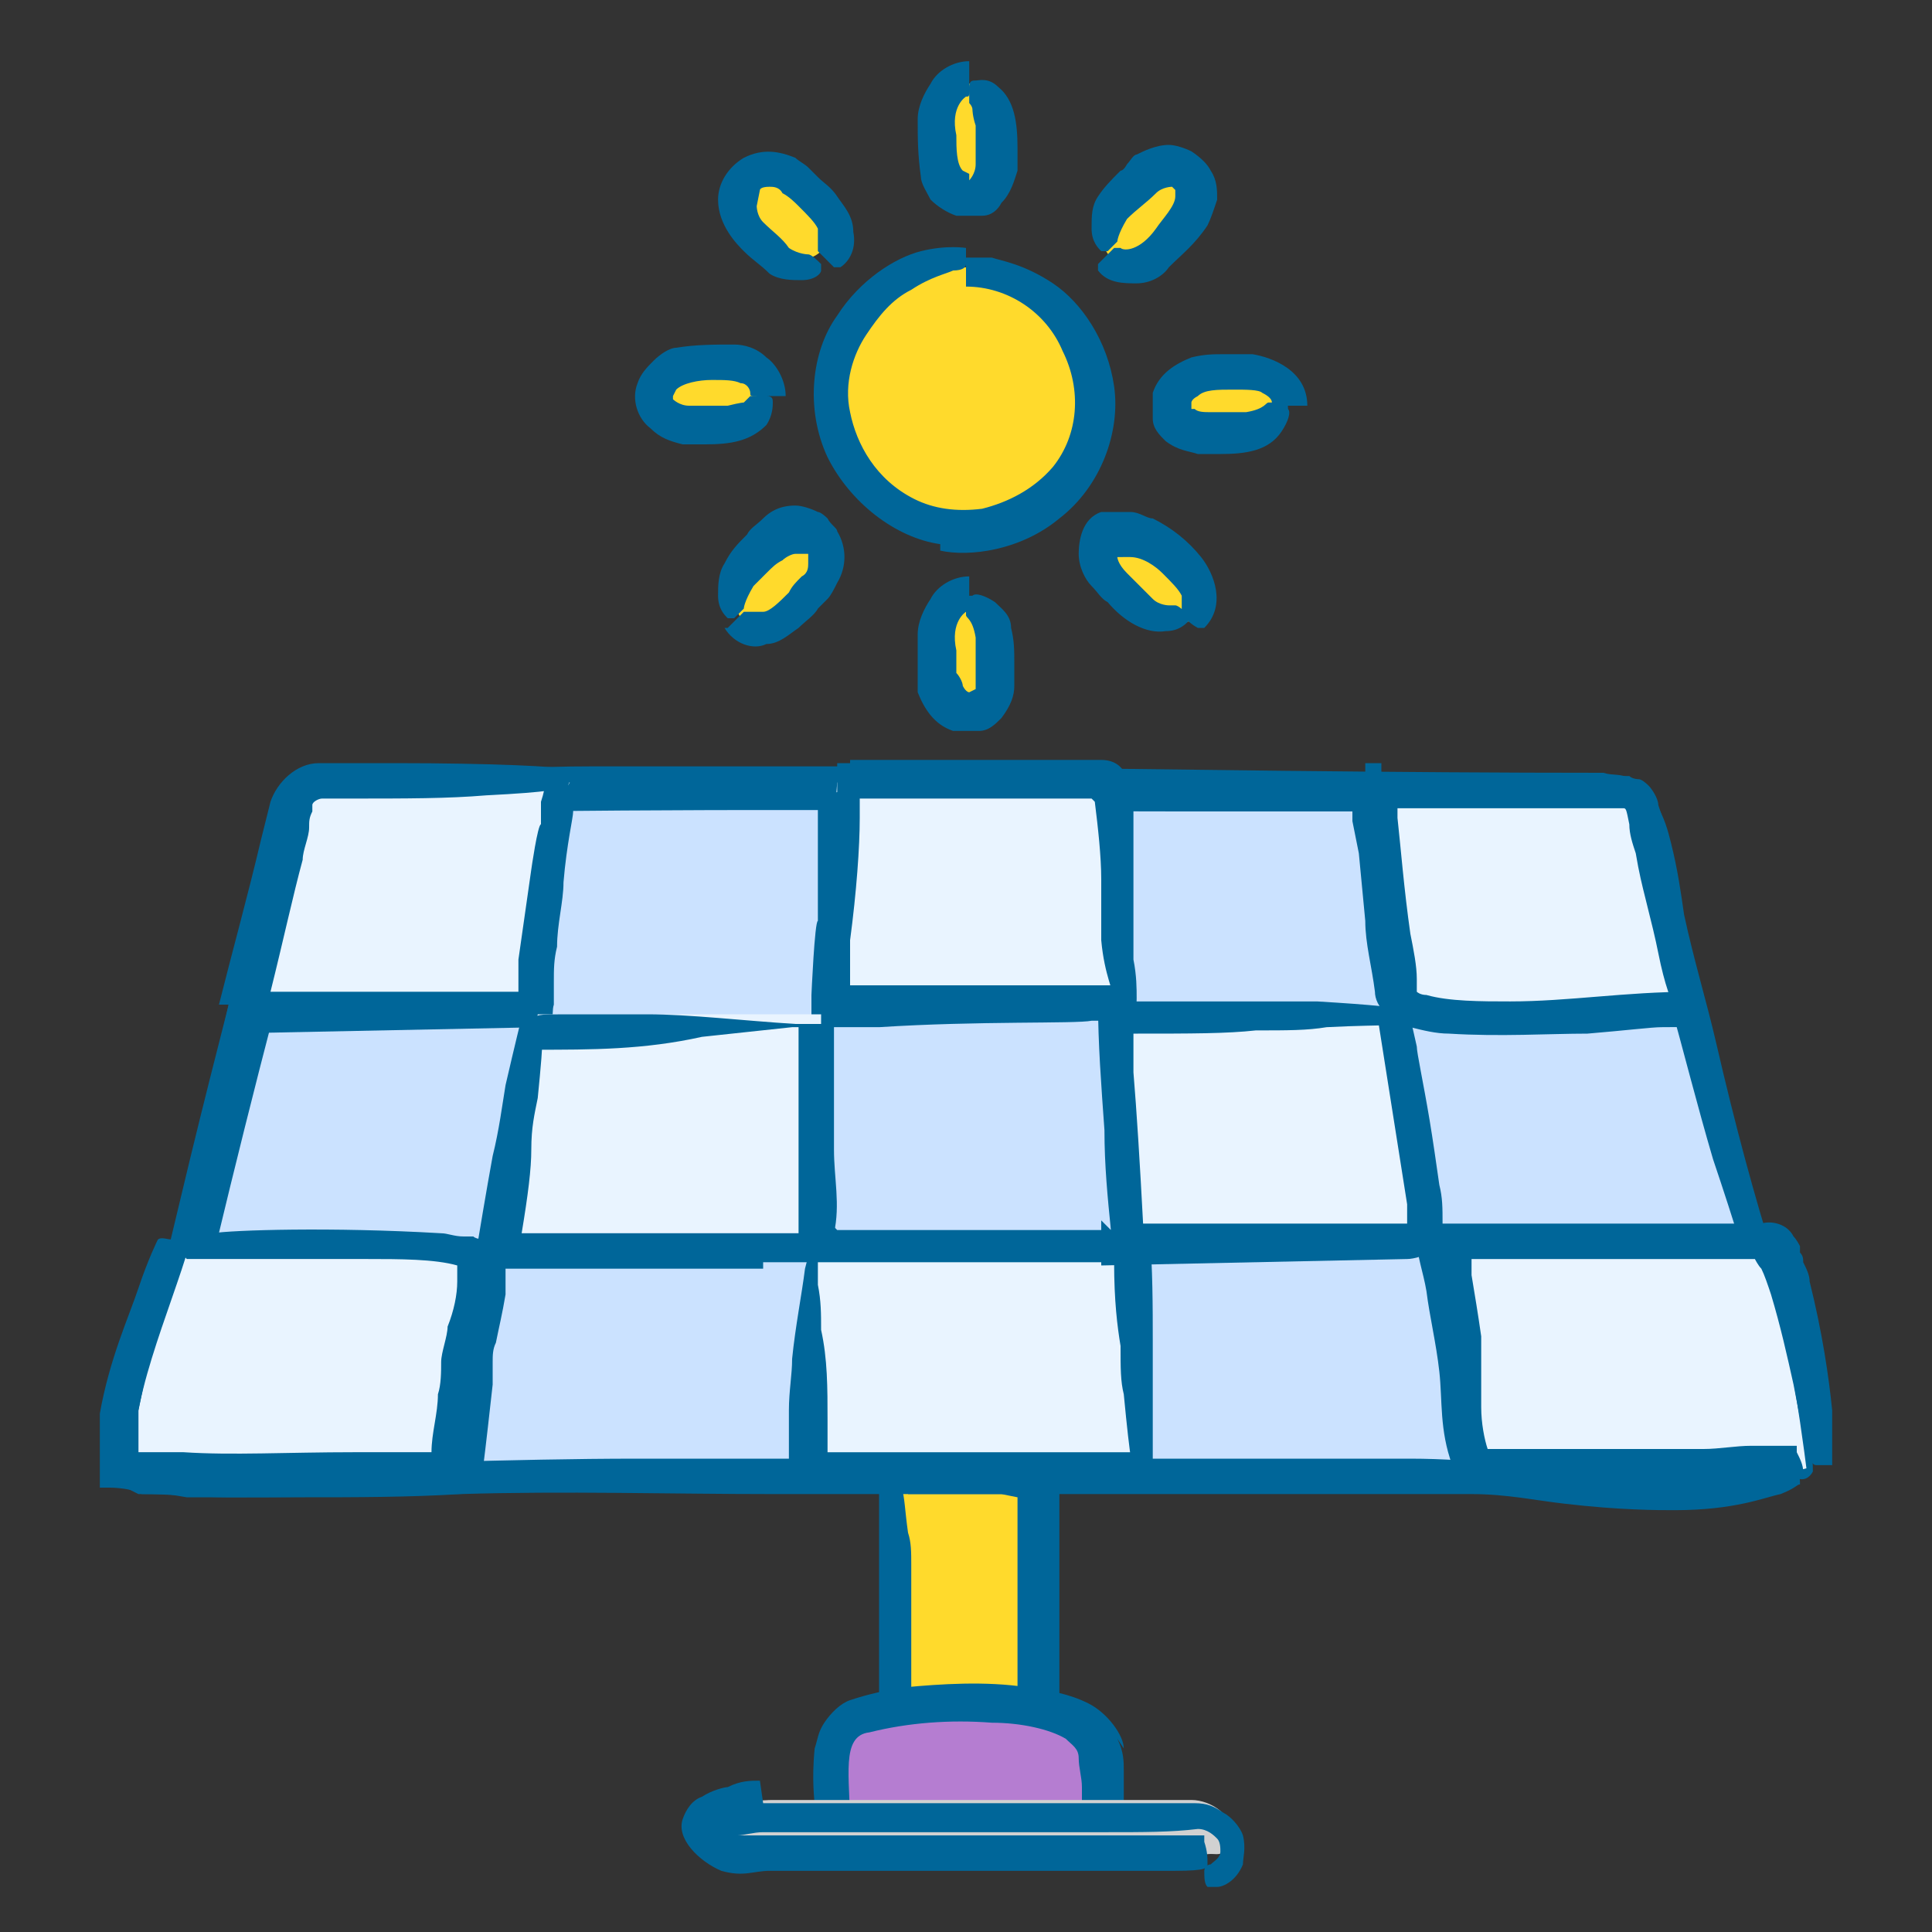
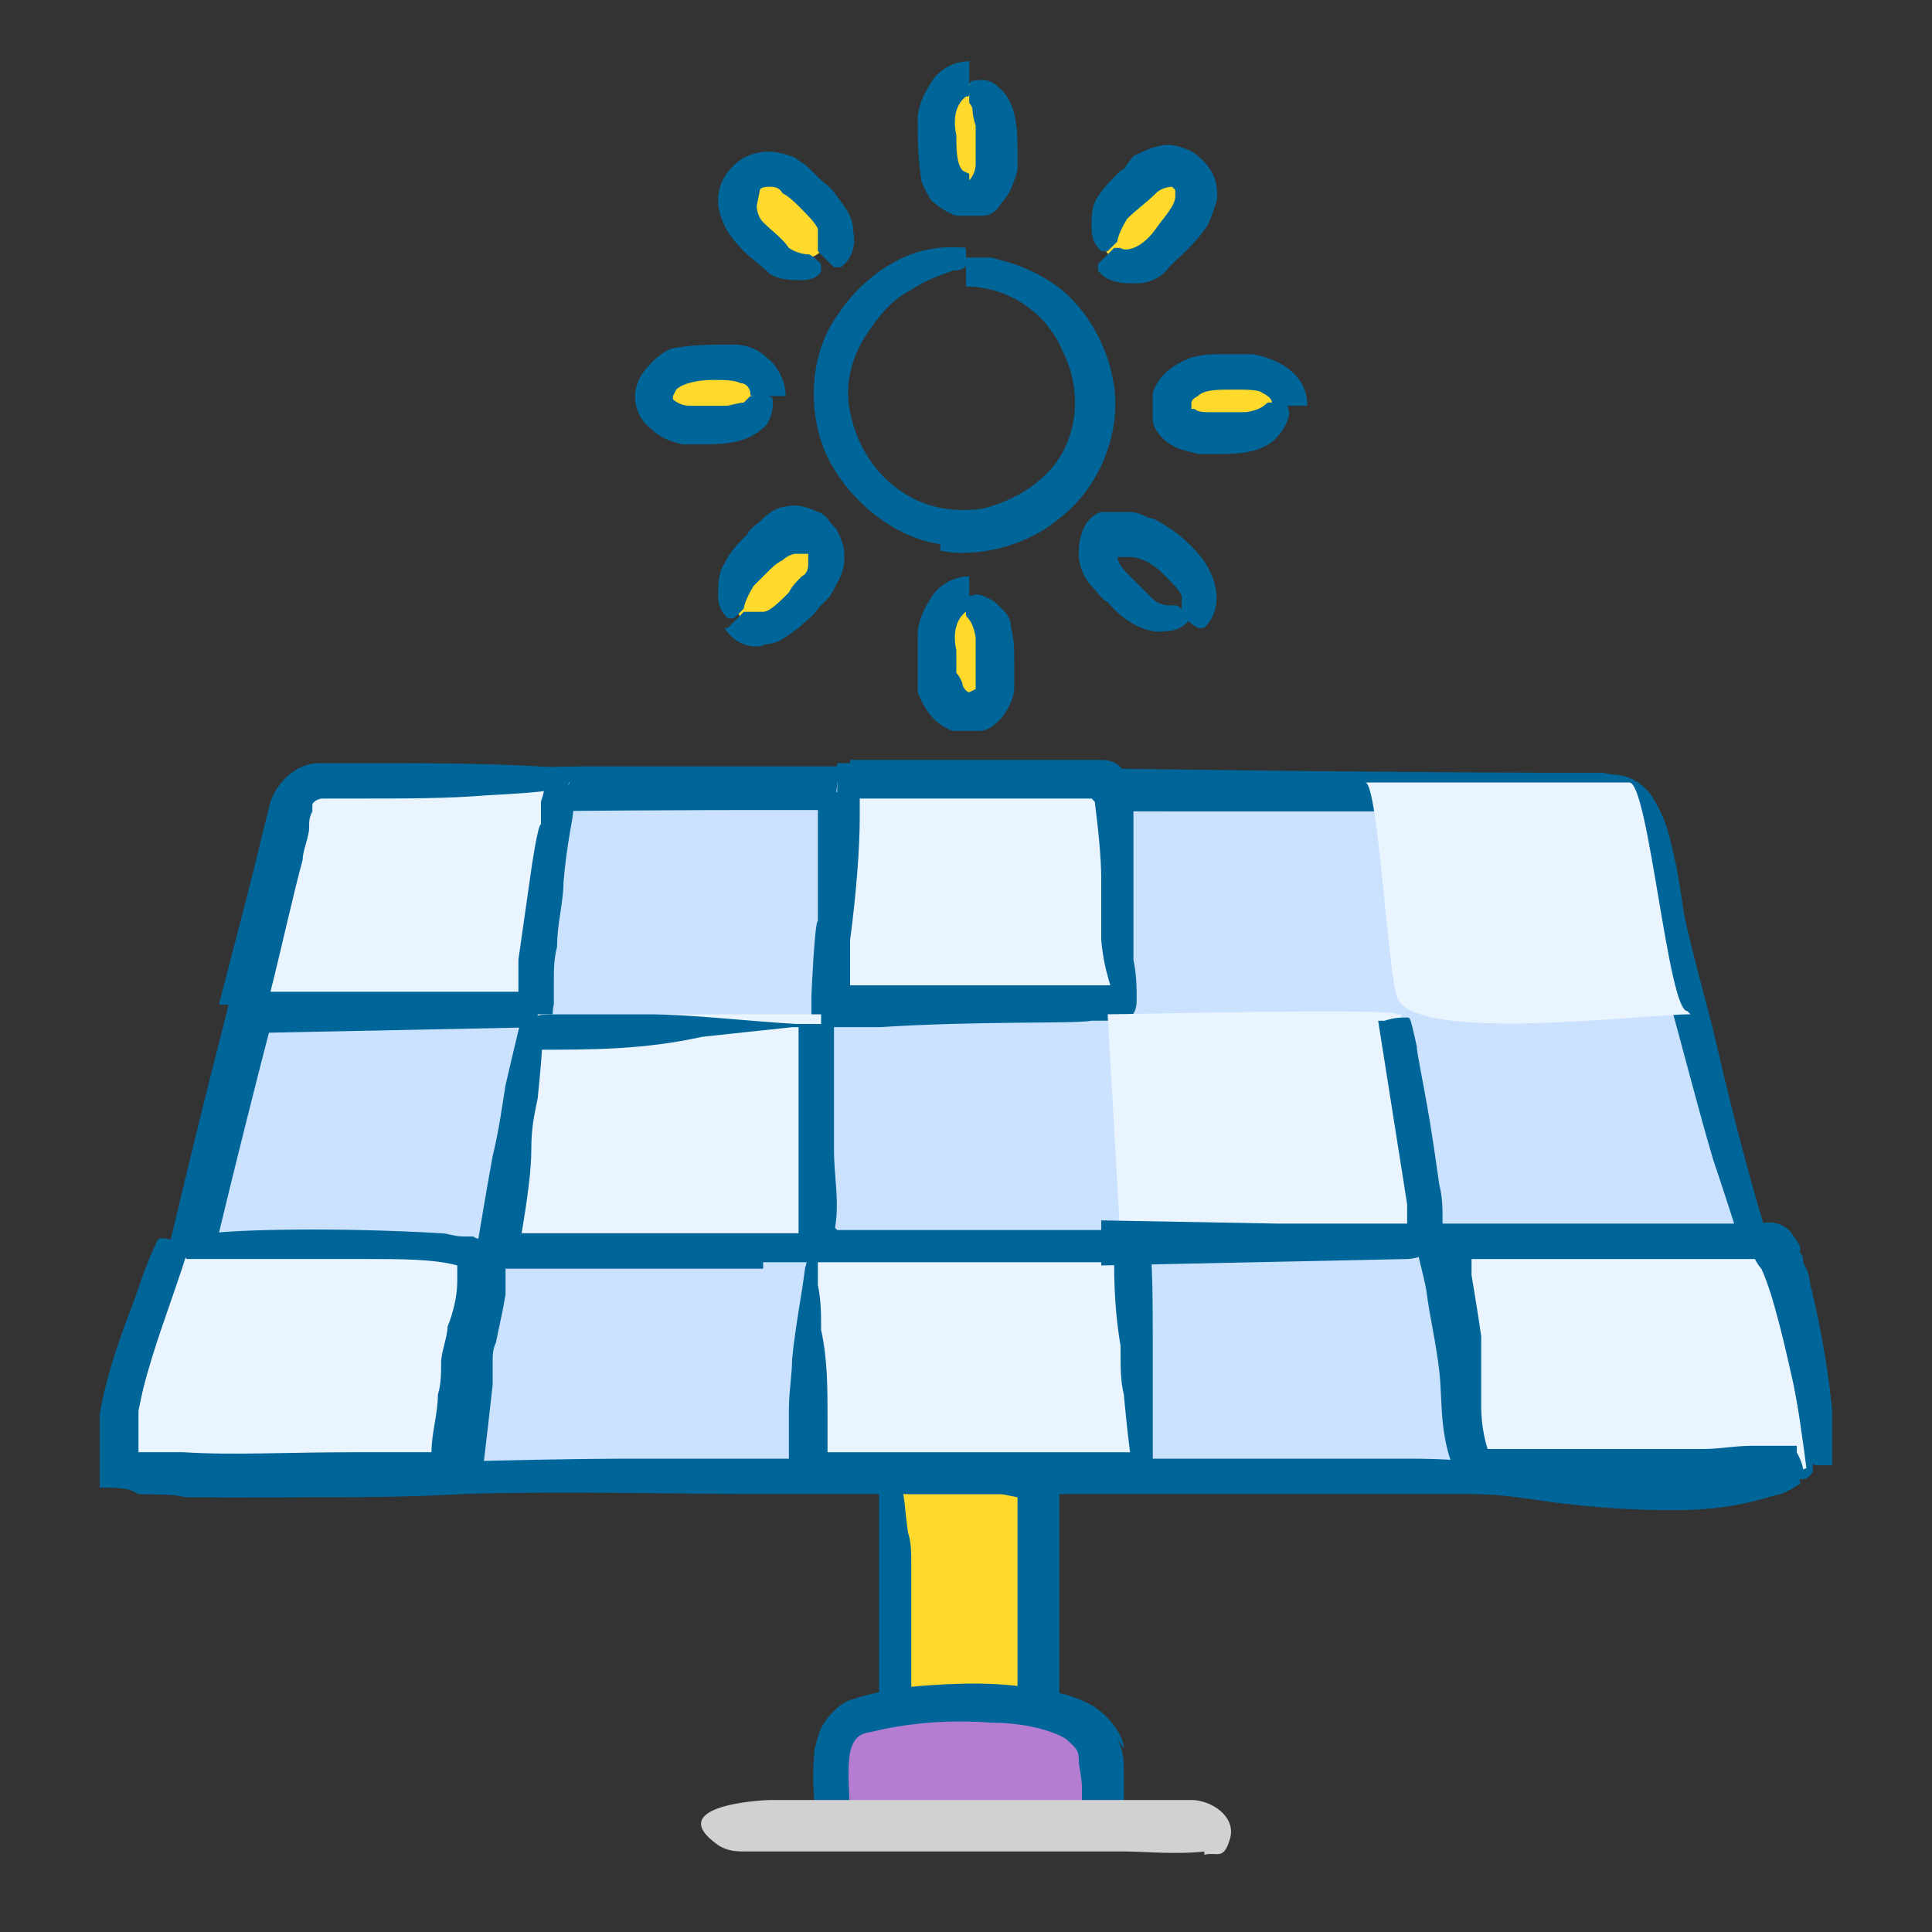
<svg xmlns="http://www.w3.org/2000/svg" id="_圖層_1" data-name="圖層 1" version="1.1" viewBox="0 0 60 60">
  <rect x="0" y="0" width="60" height="60" fill="#333333" stroke="none" />
  <defs>
    <style>
      .cls-1 {
        fill: #cbe2ff;
      }

      .cls-1, .cls-2, .cls-3, .cls-4, .cls-5, .cls-6, .cls-7 {
        stroke-width: 0px;
      }

      .cls-2 {
        fill: none;
      }

      .cls-3 {
        fill: #ffda2c;
      }

      .cls-4 {
        fill: #d1d1d1;
      }

      .cls-5 {
        fill: #069;
      }

      .cls-6 {
        fill: #b57dd1;
      }

      .cls-7 {
        fill: #e9f4ff;
      }
    </style>
  </defs>
  <rect class="cls-2" y="0" width="60" height="60" />
  <g>
    <g>
      <path class="cls-3" d="M27.9,45.9c.6-.5,3.7,0,4.5,0,0,2.5,0,4.9,0,7.4,0,0-4.6,0-4.6,0v-4.6c0-.5-.3-2.3,0-2.7s0,0,0,0Z" />
      <path class="cls-5" d="M31.6,53.8c.2,0,.5,0,.7,0,.2,0,.4,0,.6-.1,0,0,0,0,0-.1v-.2c0-.1,0-.2,0-.4,0-.2,0-.4,0-.6,0-.5,0-1.2,0-1.8,0-1.3,0-2.6,0-3.8,0-.3,0-.6,0-.9,0-.3,0-.6,0-.6-.4,0-.9,0-1.2,0-.2,0-.5,0-.7,0-.4,0-.8,0-1.2,0-.7,0-1.1,0-1.3,0-.7.1-.8.3-.7.4,0,.2.3.3.4.5h0c.1.2,0,.1,0,.2h0s.1,0,.2,0c.1,0,.3,0,.5,0,.3,0,.7,0,1.1,0h1.1c0,0,.5.1.5.1h0s0,3.3,0,3.3c0,1,0,2,0,2.8h0c0,0,0,.1,0,.1,0,0,0,0,0,0,0,0,0,0-.2,0h-.2c-.2,0-.3,0-.5,0-.6,0-1.1.3-1.7.4-.2,0-.3,0-.4,0h-.2c0,0-.2,0-.1,0,0-.3,0-.6,0-.8,0-1,0-1.9,0-2.6,0-.4,0-.7,0-1.1,0-.4,0-.7-.1-1-.1-.7-.1-1.1-.2-1.4,0-.2,0-.2,0-.3-.1-.2-.2-.3-.4-.3,0,0-.3.3-.3.5,0,.3,0,.6,0,.9,0,.4,0,.8,0,1.2,0,.4,0,1,0,1.5,0,.6,0,1.1,0,1.7,0,.3,0,.6,0,.9v.5s0,.2,0,.2c0,0,.1,0,.2,0,.6.1,1.3.3,2.1.4.8.1,1.5.2,2.2.2Z" />
    </g>
    <g>
      <path class="cls-1" d="M55.9,45.6c-3.6,1.5-7.7.2-11.5.1-4.7,0-9.4,0-14.1,0-4.3,0-8.6,0-12.9,0s-8.8.4-13.1,0c-.3,0,4.2-17.3,4.6-18.9.2-.7.2-1.6.8-1.9s6.9-.7,8.9-.7c3.5,0,7,0,10.4,0,7,0,13.9.1,20.9.1.3,0,.5,0,.7.2.7.7.9,2.9,1.1,3.9.5,2,1,4,1.5,6,.9,3.6,2.5,7.5,2.6,11.2Z" />
      <path class="cls-5" d="M8.4,26.1c-.8,3.2-1.7,6.6-2.5,9.9l-1.2,5-.6,2.5-.3,1.3v.4c-.1.2-.1.4-.1.6,0,.2.2.2.2.4l.4.2h.9c0,0,.6.1.6.1h1.2c.8,0,1.6,0,2.4,0,1.6,0,3.3,0,4.9-.1,3.2-.1,6.5,0,9.7,0,6.6,0,13.1,0,18.2,0,1.3,0,2.4,0,3.5,0,1.1,0,2,.2,2.9.3,1.7.2,2.9.2,3.4.2,1.9,0,2.8-.4,3.3-.5.5-.2.5-.3.6-.3,0-.2,0-.4-.3-.6h-.2c-1.7.5-3.7.5-5.6.3-1.9-.2-4-.5-6-.5h-12s-12,0-12,0c-4,0-8,.2-12,.2-.9,0-1.8,0-2.4-.1-.1,0-.2,0-.3,0,0,0,0,0,0,0,0,0,0,0,0,0l.2-.9c.2-.7.3-1.3.5-2,.3-1.3.6-2.6.9-3.8.6-2.5,1.2-4.9,1.8-7.2.3-1.1.6-2.3.9-3.4l.2-.8c0-.3.1-.6.2-.8,0-.2.1-.4.2-.5,0-.1,0,0,.3-.2,1-.2,2.1-.3,3.1-.4,1,0,2.1-.1,3-.2,8-.1,14.6,0,20.3,0,2.8,0,5.4,0,7.8,0,1.2,0,2.3,0,3.4,0,.6,0,1.1,0,1.6,0,.3,0,.6,0,.7,0,0,0,0,0,.1,0,0,0,0,.1.1.2.4.7.5,1.8.7,2.7.2,1,.5,1.9.7,2.8.5,1.8.9,3.4,1.4,5.1,2.7,8,2.4,9.8,2.6,9.9.2.1.4,0,.5-.2,0-.2,0-2.7-1.2-6.6-.6-1.9-1.2-4.1-1.8-6.7-.3-1.3-.7-2.6-1-4-.1-.7-.2-1.4-.4-2.2-.1-.4-.2-.8-.5-1.3-.1-.2-.3-.5-.7-.7-.4-.2-.6-.1-.9-.2-6.3,0-13.4-.1-20.6-.2-3.6,0-7.2,0-10.8,0-1.8,0-3.6.1-5.3.3-.9,0-1.7.1-2.6.3-.2,0-.4,0-.7.1-.2,0-.6.1-.9.4-.6.5-.6,1.1-.7,1.5Z" />
    </g>
    <g>
-       <path class="cls-3" d="M30.1,8.3c3.2,0,5.2,3.8,3.4,6.5s-2.9,2.1-4.6,1.6c-1.7-.5-2.9-2.1-2.9-3.9,0-2.3,1.9-4.2,4.1-4.2Z" />
      <path class="cls-5" d="M29.2,17.1c.9.2,2.5,0,3.7-1,1.3-1,1.9-2.7,1.7-4.1-.2-1.4-1-2.6-1.9-3.2-.9-.6-1.6-.7-1.9-.8-.7,0-.8,0-.8,0,0,.2,0,.4,0,.7v.2c1.3,0,2.5.8,3,2,.6,1.2.5,2.6-.3,3.6-.6.7-1.4,1.1-2.2,1.3-.8.1-1.5,0-2.1-.3-1.2-.6-1.8-1.7-2-2.7-.2-.9.1-1.8.5-2.4.4-.6.8-1.1,1.4-1.4.6-.4,1.1-.5,1.3-.6.3,0,.4-.1.4-.2,0-.2,0-.4,0-.5,0,0-.6-.1-1.4.1-.8.2-1.9.9-2.6,2-.8,1.1-1,2.9-.3,4.4.7,1.4,2.1,2.5,3.5,2.7Z" />
    </g>
    <g>
      <g>
        <path class="cls-7" d="M34.6,31.5c-1.2,0-3.2,0-5.3,0-.8,0-3.8,0-3.8,0,0-.5.5-7.2.5-7.2,0,0,8.2,0,8.2,0,.5,0,.4,4.3.4,4.8,0,.9.6,2.4,0,2.4Z" />
        <path class="cls-5" d="M26.4,23.7h-.4s0,.6,0,.6v.3c-.1,0-.4.2-.5.2,0,0,0,0-.1,0h0c0,0,0,.2,0,.2v.3s0,1.1,0,1.1v2.2c-.1,0-.2,2.3-.2,2.3v1c0,.1,0,0,.1,0h.2s.5,0,.5,0h1.3c3.1-.2,6.1-.1,6.6-.2.9,0,.9,0,.9-.2,0-.2,0-.4,0-.7v-.2s-5.7,0-5.7,0h-2.7s0,.1,0,0v-1.4c.2-1.5.3-2.9.3-3.8,0-.2,0-.4,0-.6,0,0,0,0,0,0,0,0,0,0,0,0,0,0,0,0,0,0,1.9,0,3.4,0,4.7,0,.7,0,1.3,0,1.9,0,.3,0,.6,0,.6,0,0,0,0,0,.1.1.1.8.2,1.7.2,2.4,0,.7,0,1.3,0,1.9.1,1.1.4,1.6.4,1.9,0,.2,0,.2,0,.2,0,0,0,0,0,0,0,.2,0,.4.1.5,0,0,.2,0,.4-.2.2-.2.2-.4.2-.6,0-.3,0-.7-.1-1.2,0-.5,0-.8,0-1.5,0-.6,0-1.3,0-2.1,0-.4,0-.8,0-1.2v-.3c0-.1-.1-.4-.2-.5-.1-.4-.4-.6-.8-.6-.9,0-1.8,0-2.7,0-1.7,0-3.5,0-5.1,0Z" />
      </g>
      <g>
        <path class="cls-7" d="M35.3,45.8h-10.4s.4-7.1.4-7.1c3.2,0,6.5,0,9.7,0,.1,2.4.2,4.8.4,7.1Z" />
        <path class="cls-5" d="M25.8,38c-.2,0-.7-.1-.6.3,0,.4-.1.7-.2,1.1-.1.8-.3,1.8-.4,2.8,0,.5-.1,1-.1,1.6,0,.6,0,1.3,0,1.9v.6c.2,0,.4,0,.6,0,.3,0,.6,0,.9,0,.4,0,.9,0,1.3,0,3.4,0,6.5-.1,7.1-.1.9,0,1,0,1-.2,0-.2,0-.4,0-.7v-.2s-6.1,0-6.1,0h-3s-.6,0-.6,0c0,0,0,0,0,0,0,0,0,0,0,0,0,0,0,0,0-.1v-.2s0-.7,0-.7c0-1,0-1.9-.2-2.8,0-.5,0-.9-.1-1.4,0-.2,0-.5,0-.7,0,0,0,0,.1,0h.2s.3,0,.3,0c1.7,0,3.2,0,4.4,0,1.2,0,2.2,0,3,0,.4,0,.7,0,1,0,.1,0,.2,0,.2,0,0,1.2.1,2,.2,2.6,0,.7,0,1.1.1,1.5.2,2.1.3,2.6.4,2.6.2,0,.4,0,.5,0,0,0,0-.9,0-2.1,0-.6,0-1.4,0-2.2,0-1,0-2.2-.1-3.4-1.6,0-3.4,0-5.2,0-1.6,0-3.1,0-4.5,0Z" />
      </g>
      <g>
        <path class="cls-7" d="M5.9,38.6c.2-.6,7.8-.2,8.6,0s.8,0,1,.8-.3,1.9-.4,2.6-.5,3.7-.6,3.7c-3.4,0-6.9.3-10.3,0-.3-2,1.1-5,1.7-7.1Z" />
        <path class="cls-5" d="M13,46.4c.3,0,.5,0,1,0,.3,0,.6,0,.8-.1h0s0,0,0,0c0,0,0-.1,0,0h0s0,0,0,0h0s0,0,0,0c0,0,0-.1.1-.2.1-.1,0-.3.1-.5.1-.8.2-1.7.3-2.6,0-.2,0-.4,0-.7,0-.2,0-.4.1-.6.1-.5.2-.9.3-1.5,0-.1,0-.3,0-.4,0-.2,0-.3,0-.4,0-.3-.2-.8-.5-.9-.1,0-.4,0-.5-.1h-.3c-.3,0-.5-.1-.7-.1-3.4-.2-6.5-.1-7.1,0-.5,0-.7.1-.9.2-.2,0-.2.2-.2.3,0,0,0,0,.1,0h0s0,0,0,0c0,0,0,0,0,0,.1.1.1.2.2.3,0,.1,0,0,0,0h0s.1,0,.1,0c0,0,.2,0,.3,0,.2,0,.5,0,.7,0,.5,0,1,0,1.5,0,1,0,2,0,3,0,1,0,2.1,0,2.8.2,0,0,0,0,0,0,0,0,0,.2,0,.3,0,0,0,.2,0,.2,0,.4-.1.9-.3,1.4,0,.3-.2.8-.2,1.1,0,.3,0,.7-.1,1,0,.6-.2,1.2-.2,1.8,0,0,0,0,0,0h0c-.3,0-.5,0-.8,0-.6,0-1.1,0-1.6,0-2.1,0-3.8.1-5.3,0-.4,0-.7,0-1,0-.1,0-.2,0-.3,0,0,0-.1,0-.1,0,0,0,0,0,0-.1,0,0,0-.2,0-.4,0-.3,0-.5,0-.8.2-1,.4-1.9.6-2.7.6-2,.6-2.5.5-2.6-.2,0-.4-.1-.5,0,0,0-.3.6-.6,1.5-.3.9-.9,2.2-1.2,3.9,0,.2,0,.4,0,.6,0,.3,0,.4,0,.8v.6s0,.2,0,.2c0,0,0,.1,0,.1h.3c.4,0,.9.1,1,.2.9,0,1.8.1,2.7.1,1.8,0,3.7,0,5.3-.2Z" />
      </g>
      <g>
        <path class="cls-7" d="M17.7,24.3c-.2,0-1,6.7-1.1,7.1-3,0-6,0-9,0l1.6-6.4c.1-.4.5-.7.9-.7h7.5Z" />
        <path class="cls-5" d="M7.1,31.2l-.2.9,9.9-.2c.5.1.3-.4.4-.7,0-.2,0-.5,0-.7,0-.4,0-.7.1-1.1,0-.7.2-1.4.2-2,.1-1.2.3-2,.3-2.2,0-.4,0-.6,0-.7,0-.1,0,0-.1-.1-.1,0,0-.1,0-.2,0,0,0-.1-.1-.1,0,0-.1,0-.2,0,0,0-.1.1-.2,0,0,0-.1,0-.2,0-.1.4-.1.5-.2.8v.7c-.1,0-.3,1.4-.3,1.4l-.4,2.8v1c-.1,0-.1,0-.2,0h-.6s-2.8,0-2.8,0c-1.5,0-2.9,0-3.8,0-.1,0-.2,0-.3,0h0s0,0,0,0c0,0,0,0,0,0,.4-1.6.7-3,1-4.1,0-.3.2-.7.2-1,0-.2,0-.3.1-.5,0,0,0-.1,0-.2,0,0,0,0,0,0,0-.1.2-.2.3-.2.2,0,.5,0,.7,0,2,0,3.2,0,4.4-.1,2-.1,2.4-.2,2.4-.3,0-.2,0-.4,0-.5,0-.1-2.3-.2-5.2-.2-.7,0-1.5,0-2.4,0-.7,0-1.3.6-1.5,1.2-.1.4-.2.8-.3,1.2-.4,1.7-.9,3.5-1.3,5.1Z" />
      </g>
      <g>
        <path class="cls-7" d="M16.6,31.5s8.9,0,8.9,0c0,1.3,0,2.5-.1,3.8s.3,3.2-.4,3.2-7.5.1-9.4.1l1.1-7.1Z" />
        <path class="cls-5" d="M23.7,39.2c.3,0,.6,0,.9,0,0,0,.3,0,.4,0,.2,0,.3,0,.4-.1.3-.2.4-.5.5-.8.2-.9,0-1.7,0-2.6,0-.9,0-1.7,0-2.6,0-.4,0-.9,0-1.3,0,0,0,0-.1,0h-.2s-.3,0-.3,0c-.2,0-.4,0-.6,0-1.6-.1-3.3-.3-4.6-.3-1.3,0-2.3,0-2.5,0-.9,0-1,0-1,.2,0,.2,0,.4,0,.7v.2c1.8,0,3.4,0,5.2-.4.9-.1,1.9-.2,2.8-.3,0,0,.1,0,.2,0v.2s0,.4,0,.4v.7s0,1.4,0,1.4c0,.5,0,1,0,1.6,0,.5,0,1,0,1.4,0,.2,0,.4,0,.6h0c0,.1,0,.1,0,.1,0,0,0,0,0,0h-.2c-.2,0-.4,0-.6,0-1.6,0-3,0-4.1,0-1.1,0-2.1,0-2.8,0-.9,0-.8,0-.9,0,.2-1.2.3-2,.3-2.6,0-.7.1-1.1.2-1.6.2-2,.2-2.4,0-2.5-.2,0-.4,0-.5,0,0,0-.2.8-.5,2.1-.1.6-.2,1.4-.4,2.2-.2,1.1-.4,2.3-.6,3.5,1.6,0,3.2,0,4.9,0,1.4,0,2.8,0,4.1,0Z" />
      </g>
      <g>
        <path class="cls-7" d="M43.5,31.5c.3,1.8.6,3.6.8,5.4s-.1,1.7-2.2,1.7-4.9,0-7.3,0l-.4-7.1c.8,0,8.9-.2,9,0Z" />
-         <path class="cls-5" d="M34.2,37.9v1.4c0,0,9.5-.2,9.5-.2.2,0,.6-.1.8-.3.2-.2.3-.6.3-.8,0-.5,0-.8-.1-1.2-.1-.7-.2-1.4-.3-2-.2-1.2-.4-2.1-.4-2.3-.2-.9-.2-.9-.3-.9-.2,0-.4,0-.7.1h-.2c0,0,.9,5.7.9,5.7,0,.2,0,.4,0,.6,0,0,0,0,0,0,0,0-.2,0-.4,0h-.7s-2.9,0-2.9,0c-1.5,0-2.8,0-3.7,0-.2,0-.4,0-.5,0,0,0,0,0,0,0,0,0,0,0,0,0-.1-1.9-.2-3.5-.3-4.7,0-.3,0-.6,0-.8,0-.1,0-.2,0-.3,0,0,0,0,0,0,0,0,0-.1,0-.1,1.8,0,2.9,0,3.8-.1,1,0,1.6,0,2.2-.1,2-.1,2.4,0,2.4-.2,0,0,.2,0,.3,0,0,0,0-.1,0-.2,0,0-.1-.1-.1-.1,0,0,0,0,0,0-.2-.1-1.2-.2-2.9-.3-.8,0-1.8,0-2.8,0-1.3,0-2.6,0-4,0,0,1.3.1,2.6.2,4,0,1.1.1,2.1.2,3.1Z" />
+         <path class="cls-5" d="M34.2,37.9v1.4c0,0,9.5-.2,9.5-.2.2,0,.6-.1.8-.3.2-.2.3-.6.3-.8,0-.5,0-.8-.1-1.2-.1-.7-.2-1.4-.3-2-.2-1.2-.4-2.1-.4-2.3-.2-.9-.2-.9-.3-.9-.2,0-.4,0-.7.1h-.2c0,0,.9,5.7.9,5.7,0,.2,0,.4,0,.6,0,0,0,0,0,0,0,0-.2,0-.4,0h-.7s-2.9,0-2.9,0Z" />
      </g>
      <g>
        <path class="cls-7" d="M52.5,31.5c-1.5,0-8.5.9-9.1-.5-.3-.7-.6-6.7-1-6.7,2.7,0,5.5,0,8.2,0,.6,0,1.2,7.1,1.8,7.1Z" />
-         <path class="cls-5" d="M42.9,23.7h-.5s0,.6,0,.6c0,0,0,0,0,0v.2s0,0,0,.1h-.4c0,.2,0,.4,0,.6v.3s.2,1,.2,1l.2,2.1c0,.7.2,1.4.3,2.2,0,.2.1.5.4.7.2.2.4.3.7.4.4.1.8.2,1.2.2,1.6.1,3.1,0,4.3,0,1.2-.1,2-.2,2.3-.2.8,0,.9,0,.9-.2,0-.2,0-.4,0-.7v-.2c-2,0-3.8.3-5.6.3-.9,0-1.9,0-2.6-.2-.2,0-.3-.1-.3-.1,0,0,0-.2,0-.4,0-.4-.1-.9-.2-1.4-.2-1.4-.3-2.7-.4-3.6,0-.1,0-.2,0-.3h0c0,0,0,0,0,0,0,0,0,0,0,0,0,0,0,0,0,0,0,0,0,0,0,0,2.1,0,3.9,0,5.1,0,.7,0,1.2,0,1.5,0,.2,0,.3,0,.4,0,0,0,0,0,0,0,.1,0,.1,0,.2.5,0,.3.1.6.2.9.1.6.2,1,.3,1.4.2.8.3,1.2.4,1.7.2,1,.4,1.5.6,1.9.1.3.4.5.4.4,0,0,0,0,0-.1,0,0,0,0,0,0,0,0,0,0,0,0,0,0,0,0,.1-.1.1,0,.1,0,.1-.1,0,0,0-.2,0-.4,0-.4-.2-.9-.3-1.6-.1-.7-.2-1.5-.4-2.4,0-.4-.2-.9-.3-1.4,0-.2-.1-.5-.2-.8,0-.2-.2-.5-.3-.6,0,0-.2-.2-.3-.2,0,0-.2,0-.3-.1-2.9,0-4.9,0-7.7,0Z" />
      </g>
      <g>
        <path class="cls-7" d="M56.1,45.6c-.9.3-10.2.4-10.4.1-.5-.7-.4-2.6-.5-3.4-.2-1.2-.4-2.5-.6-3.7,3.2,0,6.5,0,9.7,0,.9,0,1.7,6.2,1.8,7Z" />
        <path class="cls-5" d="M45.2,38c-.3,0-.5,0-.8,0-.1,0-.3,0-.4,0,0,.2,0,.3,0,.5,0,.5.2,1,.3,1.6.1.8.3,1.6.4,2.5.1.9,0,1.8.4,2.9,0,.2.1.4.3.5h0c0,.1,0,.2,0,.1h0c0,0,.2.1.3.1.4.1.6,0,.8.1.5,0,.9,0,1.3,0,3.4,0,6.6-.2,7.2-.3.9-.1,1-.2,1-.3,0-.2-.1-.4-.2-.6v-.2c-.1,0-.1,0-.2,0h-.2c-.1,0-.2,0-.3,0h-.7c-.5,0-1,.1-1.5.1-1,0-2,0-3,0-1,0-2,0-3,0h-.7c0,0,0,0,0,0-.1-.3-.2-.8-.2-1.3,0-.4,0-.7,0-1.1,0-.2,0-.4,0-.6,0-.2,0-.3,0-.5-.1-.7-.2-1.3-.3-1.9,0-.2,0-.3,0-.5,0,0,0,0,0,0,.5,0,1,0,1.5,0,2.1,0,3.9,0,5.4,0,.7,0,1.3,0,1.9,0,0,0,0,0,0,0,0,0,.1.2.2.3.1.2.2.5.3.8.3,1,.5,1.9.7,2.8.4,2.1.5,2.5.7,2.5.2,0,.4,0,.5,0,0,0,0-.7,0-1.7-.1-1-.3-2.4-.7-4,0-.2-.1-.4-.2-.6,0-.1,0-.2-.1-.3,0,0,0-.1,0-.2,0,0-.1-.2-.2-.3-.2-.4-.7-.5-1-.4-.2,0-.4,0-.7,0-.9,0-1.8,0-2.7,0-1.9,0-3.8,0-5.5,0Z" />
      </g>
    </g>
    <g>
      <path class="cls-6" d="M25.7,56.7c0-1.1-.4-3.1,1-3.5,1.6-.5,3.7-.5,5.4-.3,2.5.4,2.3,1.5,2.3,3.8,0,0-8.7,0-8.7,0Z" />
      <path class="cls-5" d="M34.9,54.3c0-.4-.5-1.1-1.1-1.4-.6-.3-1.2-.4-1.9-.5-1.3-.2-2.7-.1-3.8,0-.6.1-1.1.2-1.7.4-.3.1-.6.4-.8.7-.2.3-.2.5-.3.8-.1,1,0,1.6,0,1.8,0,.6,0,.6.2.6.2,0,.4,0,.7,0h.2c0-1.5-.3-2.8.6-2.9,1.2-.3,2.5-.4,3.8-.3.9,0,1.8.2,2.3.5.2.2.4.3.4.6,0,.3.1.6.1.9,0,.2,0,.3,0,.5h0c0,0,0,.1,0,.1,0,0,0,0,0,0,0,0,0,0,0,0-.6,0-1.1,0-1.5,0-1.8.1-3.1.3-4.4.4-1.5.1-1.9,0-2,0-.2,0-.4,0-.5,0,0,0,.4,0,1,0,.7,0,1.7.2,2.7.3,1.2.1,2.6.2,3.9.3h1.3c.2,0,.3,0,.5,0h.2s.1,0,.1,0h0c0-.1,0-1,0-1v-.6s0-.5,0-.5c0-.3,0-.6-.2-1Z" />
    </g>
    <g>
      <g>
        <path class="cls-3" d="M30.1,18.7c-.5,0-1,.6-1,1.3v1c0,.7.4,1.3,1,1.3,1.1,0,1-1.5,1-2.2,0-.7-.4-1.3-1-1.3Z" />
        <path class="cls-5" d="M30.1,21.5s0,0,0,0c0,0,0,0,0,0,0,0-.1,0-.2-.2,0-.1-.1-.3-.2-.4,0-.2,0-.5,0-.7-.2-.9.3-1.2.3-1.2.1,0,.1,0,.1-.2,0-.2,0-.4,0-.7v-.2c-.5,0-1,.3-1.2.7-.2.3-.4.7-.4,1.1,0,.2,0,.3,0,.5v.4s0,.4,0,.4c0,.2,0,.4,0,.5.2.5.5,1,1.1,1.2.1,0,.3,0,.4,0,.1,0,.2,0,.4,0,.3,0,.5-.2.7-.4.3-.4.4-.7.4-1,0-.3,0-.5,0-.7,0-.4,0-.7-.1-1.1,0-.4-.3-.6-.5-.8-.3-.2-.6-.3-.7-.2-.1,0-.2,0-.2.1,0,.2,0,.4,0,.5,0,.1.2.1.3.7,0,0,0,.1,0,.2,0,.1,0,.2,0,.3,0,.2,0,.4,0,.6,0,.2,0,.4,0,.4,0,0,0,0,0,.1Z" />
      </g>
      <g>
        <path class="cls-3" d="M30.1,2.6c-.5,0-1,.6-1,1.3,0,.7-.1,2.2,1,2.2.5,0,1-.6,1-1.3s.1-2.2-1-2.2Z" />
        <path class="cls-5" d="M30.1,5.4s0,0,0,0c0,0,0,0,0,0,0,0,0,0-.2-.1-.2-.2-.2-.7-.2-1.1-.2-.9.3-1.2.3-1.2.1,0,.1,0,.1-.2,0-.2,0-.4,0-.7v-.2c-.5,0-1,.3-1.2.7-.2.3-.4.7-.4,1.1,0,.6,0,1.1.1,1.8,0,.2.2.5.3.7.2.2.5.4.8.5.3,0,.5,0,.8,0,.3,0,.5-.2.6-.4.3-.3.4-.7.5-1,0-.2,0-.3,0-.4,0-.1,0-.2,0-.3,0-.8-.1-1.5-.6-1.9-.3-.3-.6-.2-.7-.2-.1,0-.2,0-.2.2,0,.2,0,.4,0,.5,0,0,.1.1.1.2,0,0,0,.2.1.5,0,.3,0,.8,0,1.2,0,.3-.2.5-.2.5Z" />
      </g>
      <g>
        <path class="cls-3" d="M23.7,12.4c0-.4-.3-.8-1-.9-.7-.2-2.5-.1-2.5.9,0,.5.6,1,1.3,1,.7,0,2.2.1,2.2-1Z" />
        <path class="cls-5" d="M20.9,12.4s0,0,0-.1c0,0,0,0,.1-.2.2-.2.7-.3,1.1-.3.4,0,.7,0,.9.1.2,0,.3.2.3.3,0,.1,0,.1.2.1.2,0,.4,0,.7,0h.2c0-.5-.3-1-.6-1.2-.3-.3-.7-.4-1-.4-.6,0-1.2,0-1.8.1-.2,0-.5.2-.7.4-.2.2-.4.4-.5.7-.2.5,0,1.1.4,1.4.3.3.6.4,1,.5.2,0,.3,0,.4,0,.1,0,.2,0,.3,0,.8,0,1.4-.1,1.9-.6.2-.3.2-.6.2-.7,0-.1,0-.2-.2-.2-.2,0-.4,0-.5,0,0,0-.1.1-.2.2,0,0-.1,0-.5.1-.3,0-.8,0-1.2,0-.3,0-.5-.2-.5-.2Z" />
      </g>
      <g>
        <path class="cls-3" d="M39.9,12.4c0-.4-.3-.7-.6-.8-.3-.1-.7-.1-1-.1-.4,0-.7,0-1.1.1s-.6.4-.7.7c-.3,1.1,1.4,1.2,2,1.1.3,0,.6,0,.9-.2s.5-.4.5-.7c0,0,0,0,0,0Z" />
        <path class="cls-5" d="M37,12.5s0,0,0,0c0,0,0,0,0,0,0,0,0-.1.2-.2.2-.2.6-.2,1.1-.2.4,0,.8,0,.9.1.2.1.3.2.3.3,0,.1,0,.1.2.1.2,0,.4,0,.7,0h.2c0-1.1-1.1-1.5-1.7-1.6-.3,0-.6,0-.9,0-.3,0-.6,0-1,.1-.5.2-1,.5-1.2,1.1,0,.1,0,.3,0,.4,0,.1,0,.3,0,.4,0,.3.2.5.4.7.4.3.7.3,1,.4.3,0,.5,0,.7,0,.8,0,1.5-.1,1.9-.7.2-.3.3-.6.2-.7,0-.1,0-.2-.1-.2-.2,0-.4,0-.5,0-.1,0-.1.2-.7.3-.3,0-.8,0-1.1,0-.2,0-.4,0-.5-.1-.1,0-.1,0-.1,0Z" />
      </g>
      <g>
        <path class="cls-3" d="M25.5,7.8c0,0,.2-.2.2-.4.3-.8-.6-1.3-1-1.8-.5-.5-1.2-.6-1.6-.2s-.3,1.1.2,1.6l.7.7c.4.4,1.1.5,1.5.1Z" />
        <path class="cls-5" d="M23.6,5.9s0-.1.3-.1c.1,0,.3,0,.4.2.2.1.4.3.5.4.3.3.5.5.6.7,0,.2,0,.3,0,.4,0,.2,0,.2,0,.3.1.1.3.3.5.5h.2c.3-.2.5-.6.4-1.1,0-.5-.3-.8-.5-1.1-.2-.3-.4-.4-.6-.6l-.3-.3c-.1-.1-.3-.2-.4-.3-.5-.2-1-.3-1.6,0-.5.3-.8.8-.8,1.3,0,.8.6,1.4.8,1.6.3.3.5.4.8.7.3.2.7.2,1,.2.4,0,.6-.2.6-.3,0-.1,0-.2,0-.2-.1-.1-.3-.3-.4-.3,0,0-.3,0-.6-.2-.2-.3-.5-.5-.8-.8-.2-.2-.2-.5-.2-.5Z" />
      </g>
      <g>
-         <path class="cls-3" d="M37,19.3c.2-.2.3-.6.2-1s-.4-.7-.7-.9c-.5-.5-2.4-1.4-2.2.1,0,.4.4.8.7,1.1.3.4.7.7,1.1.8.3,0,.6,0,.8-.1,0,0,0,0,0,0Z" />
        <path class="cls-5" d="M34.9,17.3s0,0,0,0c0,0,0,0,.2,0,.4,0,.8.3,1,.5.3.3.5.5.6.7,0,.2,0,.4,0,.4,0,.1,0,.1,0,.2.1.1.3.3.5.4h.2c.7-.7.3-1.7-.1-2.2-.4-.5-.9-.9-1.5-1.2-.2,0-.4-.2-.7-.2-.3,0-.6,0-.9,0-.6.2-.7.9-.7,1.3,0,.4.2.8.4,1,.2.2.3.4.5.5.5.6,1.2,1,1.8.9.4,0,.6-.2.7-.3,0-.1,0-.2,0-.2-.1-.1-.3-.3-.4-.3,0,0,0,0-.2,0,0,0-.3,0-.5-.2-.2-.2-.5-.5-.8-.8-.3-.3-.3-.5-.3-.5Z" />
      </g>
      <g>
        <path class="cls-3" d="M34.5,7.9c.4.4,1.1.3,1.6-.2.5-.5,1.7-1.5.9-2.2-.4-.4-1.1-.3-1.6.2l-.7.7c-.5.5-.6,1.2-.2,1.6Z" />
        <path class="cls-5" d="M36.5,5.9s0,0,0,0c0,0,0,0,0,0,0,0,0,0,0,.2,0,.3-.4.7-.6,1-.5.7-1,.7-1.1.6-.1,0-.1,0-.2,0-.1.1-.3.3-.5.5v.2c.3.4.8.4,1.2.4.4,0,.8-.2,1-.5.4-.4.8-.7,1.2-1.3.1-.2.2-.5.3-.8,0-.3,0-.6-.2-.9-.1-.2-.3-.4-.6-.6-.2-.1-.5-.2-.7-.2-.4,0-.8.2-1,.3-.1,0-.2.2-.3.3,0,0-.1.2-.2.2-.3.3-.5.5-.7.8-.2.3-.2.6-.2,1,0,.4.2.6.3.7.1,0,.2,0,.2,0,.1-.1.3-.3.3-.3,0,0,0-.2.3-.7.3-.3.6-.5.9-.8.2-.2.5-.2.5-.2Z" />
      </g>
      <g>
        <path class="cls-3" d="M23.1,19.3c.8.8,1.7-.4,2.2-.9.5-.5.6-1.2.2-1.6-.8-.8-1.7.4-2.2.9-.5.5-.6,1.2-.2,1.6Z" />
        <path class="cls-5" d="M25.1,17.2s0,0,0,0c0,0,0,0,0,0,0,0,0,.1,0,.3,0,.1,0,.3-.2.4-.2.2-.3.3-.4.5-.3.3-.6.6-.8.6-.2,0-.3,0-.3,0-.1,0-.2,0-.3,0-.1.1-.3.3-.5.5h-.1c.3.5.9.7,1.3.5.4,0,.7-.3,1-.5.2-.2.5-.4.6-.6l.3-.3c.1-.1.2-.3.3-.5.3-.5.3-1.1,0-1.6,0-.1-.2-.2-.3-.4,0,0-.2-.2-.3-.2-.2-.1-.5-.2-.7-.2-.5,0-.8.2-1,.4-.2.2-.4.3-.5.5-.3.3-.5.5-.7.9-.2.3-.2.7-.2,1,0,.4.2.6.3.7.1,0,.2,0,.2,0,.1-.1.3-.3.3-.3,0,0,0-.2.3-.7,0,0,0,0,.2-.2l.2-.2c.2-.2.3-.3.5-.4.1-.1.3-.2.4-.2,0,0,0,0,.1,0Z" />
      </g>
    </g>
    <g>
      <path class="cls-4" d="M37.4,57.5c-.8.1-2,0-2.4,0-3.9,0-7.9,0-11.8,0-.3,0-.6,0-.9-.2-1.7-1.2,1.2-1.4,1.7-1.4,1.7,0,3.3,0,5,0,2.7,0,5.3,0,8,0,.6,0,1.4.5,1.2,1.2s-.4.4-.8.5Z" />
-       <path class="cls-5" d="M23.6,55.3c-.3,0-.6,0-1,.2-.1,0-.5.1-.8.3-.3.1-.5.4-.6.7-.2.6.5,1.3,1.2,1.6.7.2,1,0,1.5,0,1.8,0,3.8,0,5.5,0,1.7,0,3.3,0,4.6,0,.7,0,1.2,0,1.6,0,.4,0,.7,0,.9,0,1,0,1-.1,1-.2,0-.2,0-.4-.1-.7v-.2c-.4,0-.9,0-1.4,0-.3,0-.5,0-.8,0h-.8s-3,0-3,0h-6.1c-.7,0-1.4,0-2.1,0-.2,0-.3,0-.4,0,0,0,0,0,0,0,0,0,0,0,0,0,0,0,0,0,0,0h0s.1,0,.1,0c.2,0,.5-.1.8-.1.5,0,1.1,0,1.6,0,2.1,0,3.8,0,5.3,0,1.5,0,2.7,0,3.8,0,1.1,0,2,0,2.8-.1.3,0,.5.2.6.3.1.1.1.3.1.4,0,.2-.2.3-.3.4-.1,0-.2.1-.2.2,0,.2,0,.4.1.5,0,0,.1,0,.3,0,.2,0,.6-.2.8-.7,0-.2.1-.5,0-.9-.1-.3-.4-.6-.6-.7-.3-.2-.5-.3-.9-.3-.3,0-.5,0-.8,0-1.1,0-2.4,0-3.8,0-1.4,0-2.9,0-4.4,0-1.5,0-3,0-4.4,0Z" />
    </g>
  </g>
</svg>